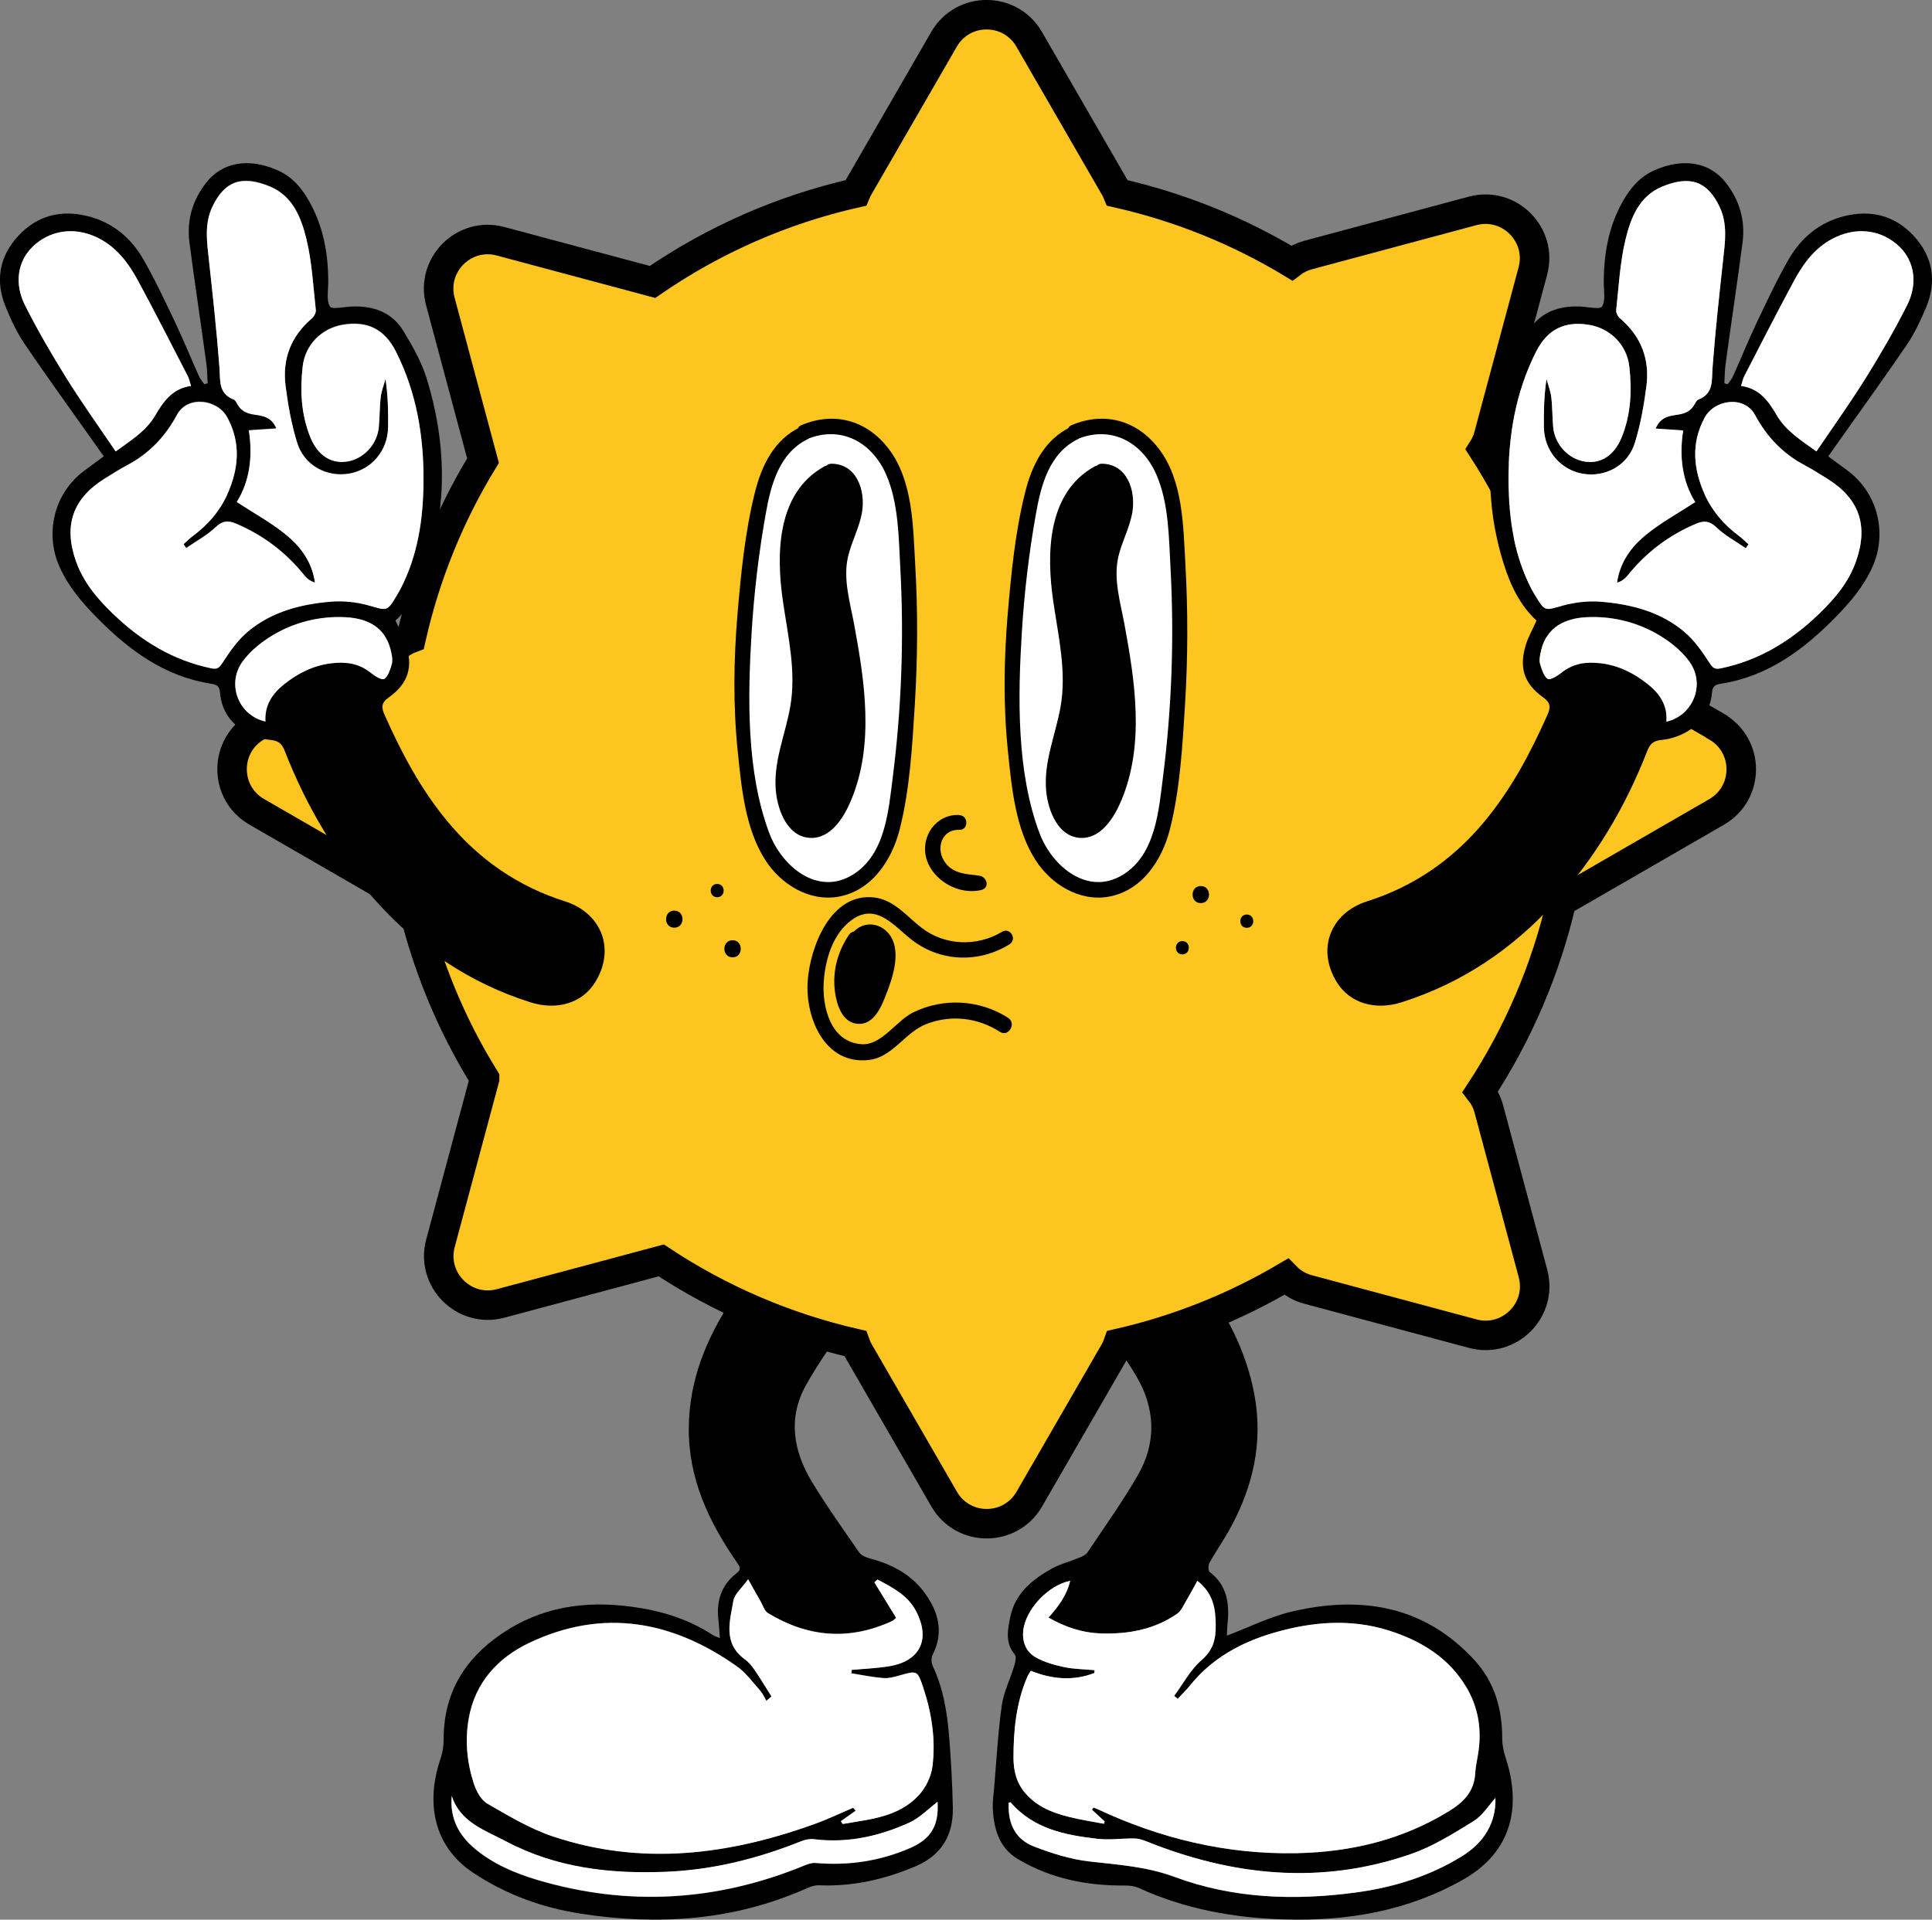
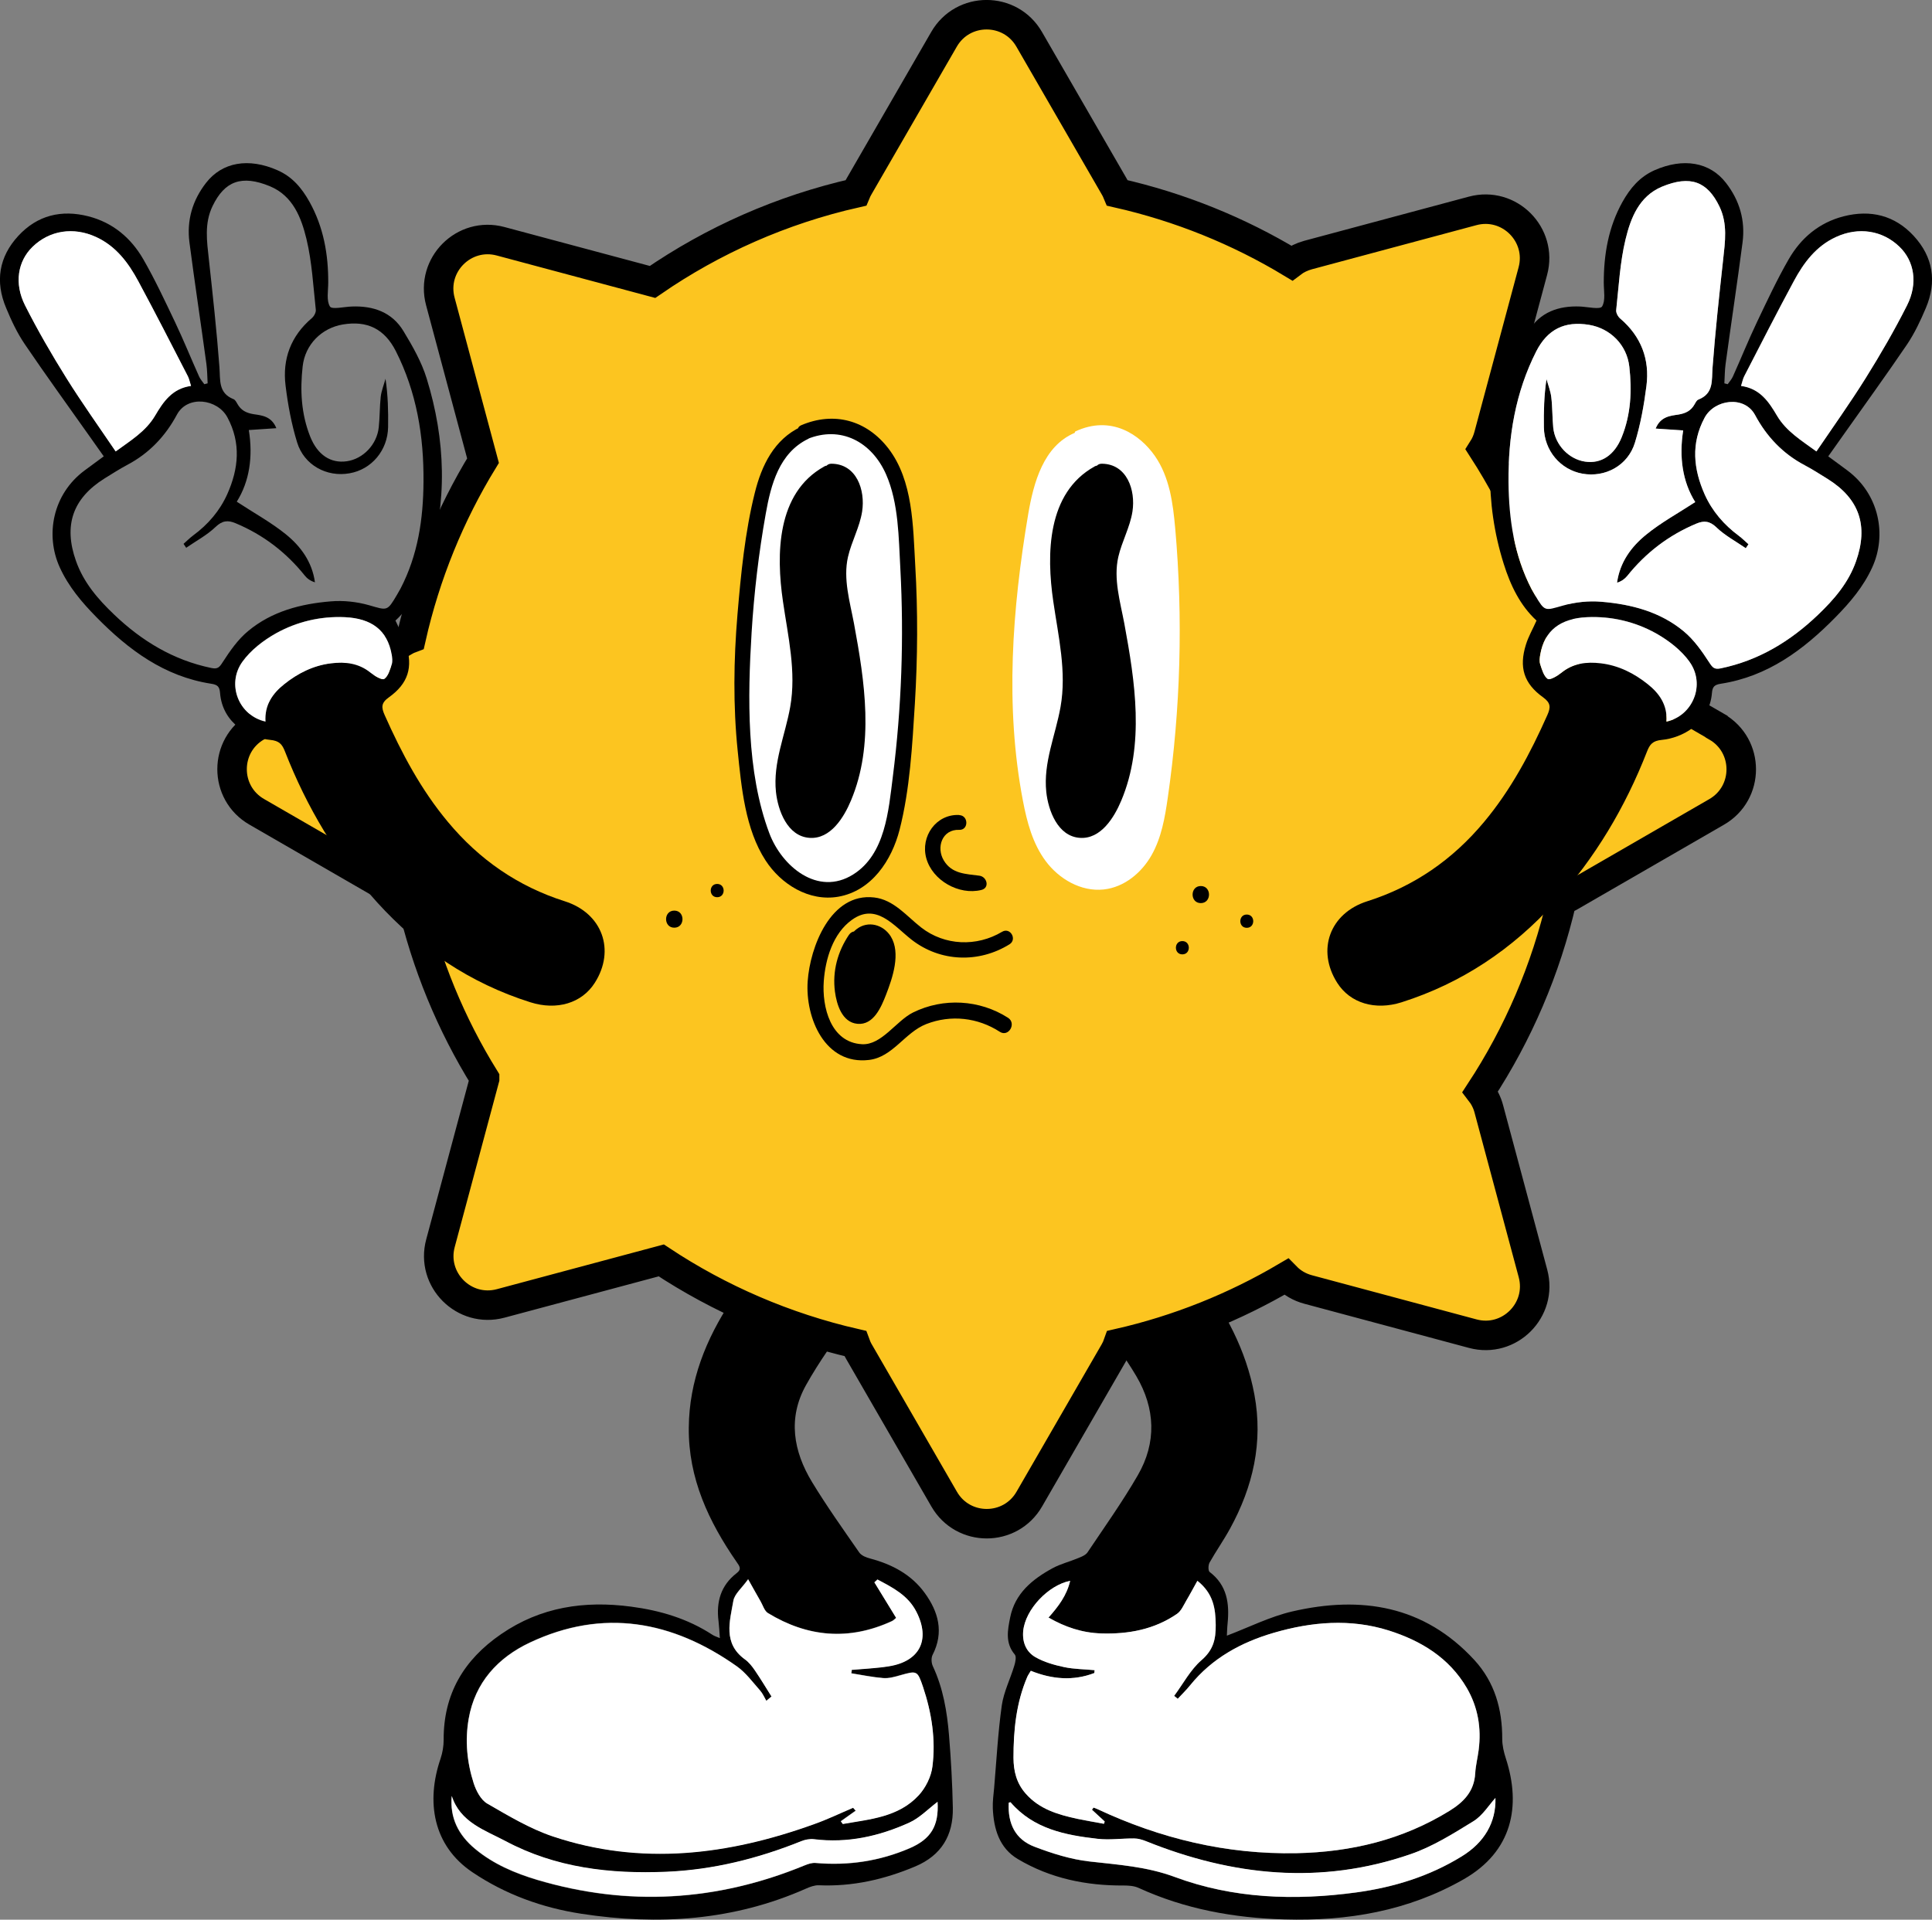
<svg xmlns="http://www.w3.org/2000/svg" id="Calque_2" data-name="Calque 2" viewBox="0 0 157.16 156.19">
  <rect x="0" y="0" width="157.16" height="156.19" fill="#808080" stroke="none" />
  <defs>
    <style>
      .cls-1 {
        fill: #fff;
      }

      .cls-2 {
        fill: #fcc520;
        stroke: #000;
        stroke-miterlimit: 10;
        stroke-width: 2.4px;
      }
    </style>
  </defs>
  <g id="Calque_1-2" data-name="Calque 1">
    <g>
      <g>
        <path d="M58.56,133.3c-.04-.53-.06-.97-.11-1.39-.2-1.57.18-2.92,1.48-3.92.42-.32.23-.56,0-.89-2.28-3.29-3.94-6.82-3.9-10.94.03-3.82,1.4-7.21,3.47-10.35.96-1.45,1.98-2.88,3.13-4.19,1.58-1.8,4.14-1.95,5.82-.49,1.93,1.66,2.18,4.08.74,6.1-1.27,1.78-2.56,3.56-3.62,5.46-1.5,2.68-1.04,5.38.49,7.9,1.19,1.96,2.53,3.84,3.84,5.73.18.25.57.41.9.49,1.77.47,3.33,1.3,4.41,2.78,1.12,1.53,1.6,3.21.65,5.06-.12.24-.1.65.02.91.84,1.79,1.16,3.7,1.32,5.64.16,1.96.27,3.93.31,5.89.04,2.24-.93,3.87-3.06,4.77-2.52,1.06-5.11,1.65-7.85,1.53-.34-.01-.71.13-1.03.27-5.88,2.61-12.01,3.01-18.27,2.05-3.19-.49-6.18-1.57-8.87-3.38-3.22-2.17-3.79-5.75-2.59-9.25.16-.48.25-1.01.25-1.52-.02-3.73,1.64-6.52,4.67-8.6,3.22-2.22,6.79-2.74,10.57-2.24,2.36.31,4.6.97,6.62,2.29.15.1.34.16.63.28ZM62.75,138.02c-.14.12-.28.23-.42.35-.16-.28-.29-.59-.5-.83-.61-.68-1.16-1.45-1.89-1.97-5.25-3.72-10.89-4.75-16.86-1.93-2.58,1.22-4.45,3.24-4.96,6.19-.31,1.77-.14,3.56.41,5.26.2.61.58,1.34,1.1,1.64,1.72,1,3.46,2.05,5.33,2.67,7.19,2.4,14.28,1.52,21.26-1,1.08-.39,2.12-.89,3.17-1.33.07.08.14.16.21.24-.4.29-.8.57-1.21.86.05.07.11.15.16.22,2.21-.39,4.53-.55,6.18-2.34.56-.61,1.01-1.51,1.11-2.33.28-2.19-.05-4.37-.76-6.47-.46-1.36-.5-1.33-1.85-.96-.45.13-.93.26-1.39.23-.87-.07-1.74-.25-2.6-.39.01-.09.02-.19.04-.28,1-.09,2.02-.13,3.01-.29,2.52-.4,3.4-2.16,2.25-4.43-.69-1.35-1.95-1.98-3.17-2.63-.08.08-.17.16-.25.23.58.95,1.16,1.9,1.77,2.89-.1.08-.21.21-.35.27-3.48,1.6-6.85,1.31-10.08-.66-.28-.17-.4-.61-.59-.94-.32-.55-.62-1.11-1.02-1.81-.51.72-1.1,1.19-1.2,1.75-.29,1.67-.86,3.46.93,4.76.33.24.6.58.83.92.47.68.89,1.39,1.33,2.09ZM76.27,146.61c-.78.59-1.46,1.31-2.31,1.7-2.45,1.11-5.03,1.68-7.75,1.35-.34-.04-.72.03-1.04.16-3.53,1.42-7.17,2.33-10.98,2.49-4.56.19-9-.32-13.08-2.5-1.68-.9-3.68-1.53-4.37-3.67-.17,1.79.55,3.18,1.91,4.31,1.48,1.23,3.23,1.97,5.03,2.51,7.37,2.19,14.62,1.76,21.73-1.16.29-.12.63-.24.94-.21,2.65.23,5.2-.15,7.64-1.2,1.75-.75,2.38-1.83,2.27-3.76Z" />
        <path d="M99.81,133.08c1.81-.69,3.51-1.55,5.32-1.97,5.59-1.29,10.71-.49,14.8,3.95,1.66,1.81,2.28,4.01,2.27,6.43,0,.53.13,1.08.3,1.6,1.25,3.87.52,7.55-3.43,9.81-4.53,2.59-9.45,3.42-14.59,3.27-4.12-.12-8.1-.84-11.87-2.57-.36-.16-.8-.19-1.2-.19-3.06.02-5.97-.58-8.61-2.15-1.52-.9-1.97-2.47-2.04-4.15-.02-.55.06-1.11.11-1.66.19-2.23.31-4.47.62-6.69.16-1.1.69-2.15,1.02-3.24.09-.29.18-.73.04-.9-.8-.94-.58-2-.38-3.01.39-1.97,1.81-3.12,3.46-4.02.65-.35,1.39-.53,2.08-.82.27-.11.6-.24.75-.46,1.39-2.07,2.84-4.11,4.09-6.27,1.55-2.67,1.43-5.45-.12-8.08-.94-1.59-2.05-3.08-3.18-4.55-1.39-1.83-1.44-4.09,0-5.73,1.38-1.58,3.76-2.1,5.41-.91,1.09.79,1.98,1.92,2.81,3.02,2.2,2.9,3.9,6.06,4.57,9.68.72,3.88-.11,7.49-1.98,10.9-.52.95-1.14,1.83-1.67,2.77-.11.2-.12.66.01.76,1.42,1.08,1.62,2.56,1.46,4.18-.04.35-.04.71-.06.98ZM88.83,147.25c.04-.06.09-.12.13-.18.1.04.19.07.29.11,5.14,2.42,10.54,3.72,16.23,3.6,4.43-.09,8.61-1.08,12.43-3.44,1.18-.73,2.02-1.6,2.1-3.07.03-.63.2-1.26.28-1.89.23-1.79-.06-3.49-.97-5.05-1.44-2.46-3.73-3.84-6.35-4.67-3.12-.98-6.26-.71-9.35.19-2.66.77-5.02,2.07-6.8,4.27-.31.39-.67.73-1.01,1.1l-.29-.24c.73-.98,1.32-2.12,2.22-2.9.95-.83,1.17-1.68,1.16-2.86-.01-1.37-.2-2.58-1.49-3.6-.3.54-.58,1.07-.89,1.59-.23.38-.42.86-.77,1.1-1.85,1.27-3.94,1.66-6.17,1.59-1.54-.05-2.91-.51-4.28-1.29.8-.9,1.48-1.8,1.76-2.99-1.77.35-3.65,2.32-3.82,4.09-.09.92.24,1.7,1.01,2.13.7.39,1.52.63,2.32.8.81.17,1.65.17,2.48.25,0,.08-.01.15-.02.23-1.73.66-3.46.51-5.17-.18-.13.22-.23.35-.29.5-.9,2.11-1.13,4.33-1.12,6.59,0,1.07.24,2.05,1,2.91,1.12,1.27,2.62,1.7,4.17,2.04.73.16,1.46.28,2.19.41l.06-.19-1.03-.95ZM121.65,146.28c-.55.6-1.05,1.44-1.79,1.9-1.64,1.01-3.32,2.07-5.13,2.69-7.29,2.52-14.47,1.78-21.52-1.06-.3-.12-.64-.22-.96-.22-.99-.01-1.99.14-2.96.03-2.64-.3-5.22-.8-7.09-2.97-.02-.02-.1.02-.15.03-.09,1.71.54,2.99,2.09,3.58,1.44.55,2.95,1.02,4.47,1.2,2.35.27,4.65.41,6.94,1.26,4.76,1.77,9.76,1.94,14.77,1.26,3.05-.41,5.96-1.31,8.59-2.94,1.82-1.13,2.79-2.76,2.73-4.75Z" />
        <path class="cls-1" d="M62.75,138.02c-.44-.7-.87-1.41-1.33-2.09-.23-.34-.5-.69-.83-.92-1.79-1.3-1.22-3.09-.93-4.76.1-.56.69-1.03,1.2-1.75.4.71.7,1.26,1.02,1.81.18.32.31.77.59.94,3.24,1.97,6.6,2.26,10.08.66.14-.06.25-.19.35-.27-.61-.99-1.19-1.94-1.77-2.89.08-.08.17-.16.25-.23,1.23.65,2.49,1.28,3.17,2.63,1.16,2.27.27,4.03-2.25,4.43-.99.16-2.01.2-3.01.29-.01.09-.02.19-.04.28.87.14,1.73.32,2.6.39.46.04.94-.1,1.39-.23,1.35-.38,1.39-.4,1.85.96.7,2.1,1.04,4.28.76,6.47-.1.82-.55,1.72-1.11,2.33-1.65,1.79-3.97,1.95-6.18,2.34-.05-.07-.11-.15-.16-.22.4-.29.8-.57,1.21-.86-.07-.08-.14-.16-.21-.24-1.06.45-2.09.95-3.17,1.33-6.98,2.52-14.07,3.41-21.26,1-1.87-.63-3.61-1.68-5.33-2.67-.52-.3-.9-1.03-1.1-1.64-.55-1.71-.72-3.49-.41-5.26.51-2.95,2.38-4.97,4.96-6.19,5.97-2.82,11.6-1.79,16.86,1.93.73.52,1.29,1.29,1.89,1.97.21.24.34.55.5.83.14-.12.28-.23.42-.35Z" />
        <path class="cls-1" d="M76.27,146.61c.11,1.93-.53,3.01-2.27,3.76-2.44,1.05-4.99,1.43-7.64,1.2-.31-.03-.65.09-.94.21-7.11,2.92-14.36,3.35-21.73,1.16-1.8-.54-3.55-1.28-5.03-2.51-1.36-1.13-2.07-2.52-1.91-4.31.69,2.15,2.69,2.78,4.37,3.67,4.08,2.18,8.52,2.69,13.08,2.5,3.81-.16,7.45-1.07,10.98-2.49.32-.13.7-.2,1.04-.16,2.73.34,5.3-.24,7.75-1.35.84-.38,1.53-1.11,2.31-1.7Z" />
        <path class="cls-1" d="M88.83,147.25l1.03.95-.06.19c-.73-.14-1.46-.26-2.19-.41-1.55-.34-3.05-.77-4.17-2.04-.76-.86-.99-1.84-1-2.91,0-2.26.22-4.49,1.12-6.59.06-.15.17-.28.29-.5,1.71.69,3.44.85,5.17.18,0-.08.01-.15.02-.23-.83-.08-1.67-.08-2.48-.25-.8-.17-1.62-.4-2.32-.8-.76-.43-1.09-1.21-1.01-2.13.17-1.77,2.05-3.74,3.82-4.09-.28,1.2-.96,2.09-1.76,2.99,1.36.78,2.74,1.24,4.28,1.29,2.22.07,4.32-.32,6.17-1.59.35-.24.54-.71.77-1.1.31-.52.59-1.06.89-1.59,1.29,1.03,1.48,2.24,1.49,3.6.01,1.18-.2,2.03-1.16,2.86-.9.78-1.49,1.92-2.22,2.9l.29.24c.34-.37.7-.71,1.01-1.1,1.78-2.2,4.14-3.49,6.8-4.27,3.09-.9,6.23-1.17,9.35-.19,2.62.83,4.91,2.21,6.35,4.67.91,1.56,1.2,3.26.97,5.05-.08.63-.24,1.26-.28,1.89-.08,1.47-.92,2.34-2.1,3.07-3.82,2.35-8,3.35-12.43,3.44-5.7.11-11.09-1.19-16.23-3.6-.09-.04-.19-.07-.29-.11-.04.06-.09.12-.13.18Z" />
        <path class="cls-1" d="M121.65,146.28c.06,1.99-.9,3.63-2.73,4.75-2.64,1.63-5.54,2.52-8.59,2.94-5.01.68-10.01.51-14.77-1.26-2.3-.85-4.59-.99-6.94-1.26-1.52-.17-3.03-.65-4.47-1.2-1.55-.59-2.18-1.87-2.09-3.58.05-.01.13-.05.15-.03,1.87,2.17,4.45,2.67,7.09,2.97.97.11,1.98-.04,2.96-.03.32,0,.66.1.96.22,7.05,2.84,14.23,3.58,21.52,1.06,1.81-.62,3.49-1.68,5.13-2.69.74-.46,1.25-1.3,1.79-1.9Z" />
      </g>
      <path class="cls-2" d="M139.63,59.11l-12-6.93c-.18-.11-.37-.19-.56-.27-1.25-5.55-3.46-10.73-6.45-15.37.21-.33.37-.69.48-1.1l3.59-13.38c.8-2.97-1.92-5.7-4.9-4.9l-13.38,3.59c-.51.14-.96.36-1.34.65-4.32-2.61-9.09-4.55-14.17-5.7-.07-.17-.15-.34-.25-.5l-6.93-12c-1.54-2.67-5.39-2.67-6.93,0l-6.93,12c-.1.17-.18.33-.25.5-6.02,1.36-11.61,3.85-16.53,7.24l-12.36-3.31c-2.97-.8-5.7,1.92-4.9,4.9l3.47,12.95c-2.69,4.4-4.68,9.26-5.85,14.44-.19.07-.38.16-.56.27l-12,6.93c-2.67,1.54-2.67,5.39,0,6.93l12,6.93c.2.11.4.2.6.28,1.19,5.2,3.21,10.08,5.94,14.48,0,.01,0,.02,0,.03l-3.59,13.38c-.8,2.97,1.92,5.7,4.9,4.9l13.06-3.5c4.74,3.14,10.07,5.45,15.78,6.76.08.22.17.44.3.66l6.93,12c1.54,2.67,5.39,2.67,6.93,0l6.93-12c.12-.21.22-.43.3-.66,4.88-1.11,9.47-2.96,13.66-5.43.47.48,1.08.85,1.8,1.04l13.38,3.59c2.97.8,5.7-1.92,4.9-4.9l-3.59-13.38c-.14-.54-.39-1.01-.7-1.41,3.07-4.68,5.34-9.93,6.63-15.55.2-.08.4-.17.6-.28l12-6.93c2.67-1.54,2.67-5.39,0-6.93Z" />
      <g>
        <g>
          <path class="cls-1" d="M65.43,35.22c-2.53,1.07-3.34,4.03-3.78,6.61-1.3,7.72-1.9,15.64-.43,23.32.33,1.73.79,3.49,1.86,4.92,1.07,1.44,2.87,2.5,4.71,2.3,1.69-.18,3.1-1.38,3.9-2.8.8-1.42,1.08-3.04,1.31-4.64,1.05-7.26,1.25-14.63.61-21.93-.18-2.05-.46-4.19-1.66-5.91-1.2-1.72-3.55-3.36-6.48-1.98" />
          <path d="M65.15,34.73c-2.17,1.01-3.2,3.14-3.75,5.37-.8,3.2-1.13,6.61-1.41,9.9-.31,3.69-.36,7.42.02,11.11.3,2.94.61,6.35,2.26,8.89,1.26,1.95,3.54,3.37,5.92,2.96,2.72-.48,4.35-2.96,4.99-5.46.84-3.29,1.03-6.86,1.24-10.24.23-3.76.25-7.53.03-11.28-.18-3.15-.17-6.87-2.18-9.49-1.78-2.31-4.43-3.03-7.1-1.89-.64.27-.17,1.4.48,1.13,2.75-1.14,5.27.23,6.43,2.87,1.03,2.35,1.02,5.15,1.16,7.68.3,5.64.1,11.3-.61,16.9-.35,2.77-.61,6.33-3.23,7.97-2.88,1.81-5.81-.67-6.82-3.36-1.88-5-1.76-11.08-1.44-16.33.2-3.23.58-6.47,1.15-9.66.42-2.38,1.1-4.95,3.45-6.09.66-.32.08-1.28-.57-.98h0Z" />
        </g>
        <g>
          <path d="M67.3,38.39c-1.84.93-2.94,3.14-3.24,5.37-.3,2.22.06,4.48.43,6.69.36,2.21.73,4.47.42,6.7-.22,1.58-.77,3.08-1.07,4.64-.3,1.56-.31,3.3.46,4.65.31.53.75.99,1.3,1.15,1.23.34,2.33-.92,2.91-2.17,1.18-2.53,1.46-5.48,1.29-8.32-.17-2.84-.77-5.63-1.28-8.43-.17-.91-.32-1.83-.22-2.75.11-1.01.53-1.94.88-2.89.34-.95.61-1.99.4-2.98-.21-.99-1.04-1.89-1.95-1.75" />
          <path d="M67.04,37.96c-3.87,2.15-3.91,7.14-3.35,10.97.41,2.84,1.1,5.72.59,8.59-.41,2.31-1.41,4.52-1.16,6.91.16,1.51.93,3.61,2.72,3.74,1.72.13,2.81-1.67,3.38-3.03,1.92-4.56,1.12-9.69.25-14.4-.33-1.76-.9-3.64-.49-5.43.29-1.26.95-2.41,1.15-3.69.27-1.75-.45-3.88-2.5-3.89-.72,0-.72,1.12,0,1.12,3.12,0,.25,5.69.11,7.06-.23,2.23.58,4.62.96,6.81.43,2.5.73,5.04.52,7.58-.11,1.27-.34,2.53-.76,3.74-.44,1.27-2.15,4.58-3.68,2.11-1.35-2.17-.17-5.07.35-7.3.5-2.11.51-4.18.23-6.32-.56-4.24-2.52-11.02,2.2-13.71.56-.32.06-1.18-.51-.87h0Z" />
        </g>
        <g>
          <path class="cls-1" d="M87.42,35.22c-2.53,1.07-3.34,4.03-3.78,6.61-1.3,7.72-1.9,15.64-.43,23.32.33,1.73.79,3.49,1.86,4.92,1.07,1.44,2.87,2.5,4.71,2.3,1.69-.18,3.1-1.38,3.9-2.8.8-1.42,1.08-3.04,1.31-4.64,1.05-7.26,1.25-14.63.61-21.93-.18-2.05-.46-4.19-1.66-5.91-1.2-1.72-3.55-3.36-6.48-1.98" />
-           <path d="M87.13,34.73c-2.17,1.01-3.2,3.14-3.75,5.37-.8,3.2-1.13,6.61-1.41,9.9-.31,3.69-.36,7.42.02,11.11.3,2.94.61,6.35,2.26,8.89,1.26,1.95,3.54,3.37,5.92,2.96,2.72-.48,4.35-2.96,4.99-5.46.84-3.29,1.03-6.86,1.24-10.24.23-3.76.24-7.53.03-11.28-.18-3.15-.17-6.87-2.18-9.49-1.78-2.31-4.43-3.03-7.1-1.89-.64.27-.17,1.4.48,1.13,2.75-1.14,5.27.23,6.43,2.87,1.03,2.35,1.02,5.15,1.16,7.68.3,5.64.1,11.3-.61,16.9-.35,2.77-.61,6.33-3.23,7.97-2.88,1.81-5.81-.67-6.82-3.36-1.88-5-1.76-11.08-1.44-16.33.2-3.23.58-6.47,1.15-9.66.42-2.38,1.1-4.95,3.45-6.09.66-.32.08-1.28-.57-.98h0Z" />
        </g>
        <g>
          <path d="M89.28,38.39c-1.84.93-2.94,3.14-3.24,5.37-.3,2.22.06,4.48.43,6.69.36,2.21.73,4.47.42,6.7-.22,1.58-.77,3.08-1.07,4.64-.3,1.56-.31,3.3.46,4.65.31.53.75.99,1.3,1.15,1.23.34,2.33-.92,2.91-2.17,1.18-2.53,1.46-5.48,1.29-8.32-.17-2.84-.77-5.63-1.28-8.43-.17-.91-.32-1.83-.22-2.75.11-1.01.53-1.94.88-2.89.34-.95.61-1.99.4-2.98-.21-.99-1.04-1.89-1.95-1.75" />
          <path d="M89.03,37.96c-3.87,2.15-3.91,7.14-3.35,10.97.41,2.84,1.1,5.72.59,8.59-.41,2.31-1.41,4.52-1.16,6.91.16,1.51.93,3.61,2.72,3.74,1.72.13,2.81-1.67,3.38-3.03,1.92-4.56,1.12-9.69.25-14.4-.33-1.76-.9-3.64-.49-5.43.29-1.26.95-2.41,1.15-3.69.27-1.75-.45-3.88-2.5-3.89-.72,0-.72,1.12,0,1.12,3.12,0,.25,5.69.11,7.06-.23,2.23.58,4.62.96,6.81.43,2.5.73,5.04.52,7.58-.11,1.27-.34,2.53-.76,3.74-.44,1.27-2.15,4.58-3.68,2.11-1.35-2.17-.17-5.07.35-7.3.5-2.11.51-4.18.23-6.32-.56-4.24-2.52-11.02,2.2-13.71.56-.32.06-1.18-.51-.87h0Z" />
        </g>
        <path d="M81.52,75.81c-2.07,1.24-4.68,1.14-6.59-.35-1.18-.92-2.23-2.26-3.82-2.44-3.54-.41-5.22,4.04-5.41,6.83-.2,2.97,1.4,6.82,4.99,6.39,1.94-.23,2.9-2.23,4.66-2.92,2-.78,4.19-.53,5.98.63.71.46,1.38-.68.67-1.14-2.31-1.48-5.26-1.65-7.73-.43-1.37.68-2.56,2.67-4.15,2.58-2.56-.14-3.26-3.04-3.11-5.12.13-1.81.75-3.9,2.29-5,1.98-1.42,3.39.47,4.86,1.62,2.33,1.81,5.46,1.92,7.96.37.64-.4.06-1.41-.6-1.02h0Z" />
        <path d="M69.08,76.03c-.94,1.38-1.38,2.99-1.16,4.66.14,1.03.57,2.49,1.82,2.61,1.33.13,1.95-1.38,2.34-2.38.52-1.34,1.22-3.37.38-4.73-.6-.96-1.84-1.31-2.77-.6-1.18.91-1.31,3.11-1.17,4.46.08.8.52,2.47,1.7,2.08,1.19-.4,1.62-2.75,1.64-3.8.02-1.01-.68-2.54-1.88-1.63-1.14.86-1.08,3.44-.2,4.41.22.24.55.22.82.11,1.09-.47,1.55-3.68.38-4.29-1.92-1.01-1.67,3.21-1.51,4,.17.86,1.44.48,1.3-.36-.09-.58-.35-2.14.2-2.59-.22.06-.44.12-.66.18-.08-.02-.14,1.78-.39,1.89.27.04.55.07.82.11-.34-.37-.03-2.63-.27-1.46-.05.27-.41,1.92-.56,1.86-.23-.09-.05-1.77-.01-2.08.02-.15.05-1.11.21-1.2.48.15.96.29,1.43.44-.01.32-.06.63-.13.94-.11.58-.28,1.16-.49,1.72-.1.27-.29,1.06-.54,1.21-.46.27-1.01-.32-1.15-.64-.57-1.32.14-3.21.87-4.3.42-.64-.6-1.23-1.03-.6h0Z" />
        <path d="M78.03,66.31c-1.88-.09-3.17,1.75-2.68,3.52.5,1.81,2.66,3.03,4.48,2.58.7-.17.46-1.08-.16-1.16-1.11-.15-2.23-.14-2.89-1.23-.65-1.07-.14-2.56,1.25-2.5.77.03.77-1.17,0-1.2h0Z" />
        <path d="M54.85,75.48c.89,0,.89-1.39,0-1.39s-.89,1.39,0,1.39h0Z" />
        <path d="M58.34,73c.7,0,.7-1.08,0-1.08s-.7,1.08,0,1.08h0Z" />
-         <path d="M59.59,77.89c.89,0,.89-1.39,0-1.39s-.89,1.39,0,1.39h0Z" />
        <path d="M96.18,77.65c.7,0,.7-1.08,0-1.08s-.7,1.08,0,1.08h0Z" />
        <path d="M97.68,73.48c.89,0,.89-1.39,0-1.39s-.89,1.39,0,1.39h0Z" />
        <path d="M101.42,75.49c.7,0,.7-1.08,0-1.08s-.7,1.08,0,1.08h0Z" />
      </g>
      <g>
        <g>
          <path d="M8.44,37.13c-.4-.57-.78-1.11-1.16-1.64-1.76-2.49-3.55-4.96-5.26-7.48-.62-.91-1.1-1.93-1.52-2.95-.91-2.15-.59-4.16.99-5.87,1.55-1.68,3.51-2.15,5.7-1.59,1.99.51,3.47,1.76,4.47,3.5.95,1.65,1.76,3.39,2.58,5.11.69,1.45,1.29,2.94,1.95,4.41.1.23.28.43.43.64.09-.02.18-.05.27-.07-.03-.53-.03-1.06-.1-1.58-.45-3.3-.95-6.59-1.38-9.89-.23-1.79.24-3.41,1.35-4.84,1.32-1.7,3.47-2.06,5.81-1.03,1.21.53,1.98,1.45,2.61,2.58,1.14,2.05,1.53,4.26,1.52,6.57,0,.66-.16,1.45.14,1.94.16.26,1.15.02,1.77,0,1.76-.07,3.28.46,4.21,2,.74,1.22,1.47,2.5,1.89,3.86,1.54,4.99,1.71,10.04.13,15.07-.55,1.76-1.34,3.4-2.67,4.62.32.7.66,1.3.86,1.95.58,1.85.18,3.17-1.4,4.3-.63.45-.62.81-.34,1.44,1.38,3.1,2.96,6.08,5.15,8.7,2.55,3.06,5.69,5.24,9.5,6.45,3.06.97,4.14,3.98,2.44,6.64-1.05,1.65-3.08,2.26-5.23,1.58-4.91-1.55-9.02-4.33-12.47-8.13-3.28-3.62-5.73-7.75-7.5-12.28-.23-.59-.47-.87-1.2-.94-1.62-.15-3.88-1.29-4.08-3.82-.04-.5-.19-.67-.73-.75-3.8-.59-6.71-2.75-9.32-5.41-1.19-1.21-2.27-2.48-2.99-4.06-1.2-2.64-.57-5.96,2.02-7.88.49-.36.98-.72,1.56-1.15ZM15.16,44.59c-.08-.11-.15-.23-.23-.34.26-.23.51-.48.79-.69,1.21-.89,2.16-2,2.77-3.36.92-2.06,1.13-4.15.01-6.24-.8-1.5-3.24-1.84-4.11-.22-.93,1.74-2.25,3.14-4.03,4.08-.64.34-1.24.73-1.86,1.11-2.6,1.63-3.34,3.83-2.32,6.71.62,1.76,1.79,3.11,3.1,4.36,2.25,2.15,4.82,3.71,7.91,4.35.51.11.66-.05.93-.48.59-.91,1.24-1.85,2.07-2.53,1.92-1.6,4.28-2.21,6.71-2.41,1.02-.09,2.12.03,3.11.31,1.5.43,1.48.52,2.28-.84.1-.17.2-.34.29-.51,1.42-2.73,1.85-5.66,1.87-8.69.03-3.72-.56-7.29-2.25-10.63-.92-1.81-2.32-2.5-4.31-2.17-1.72.29-3.07,1.62-3.27,3.41-.22,1.94-.12,3.88.62,5.73.59,1.47,1.66,2.18,2.97,1.99,1.33-.19,2.45-1.36,2.6-2.76.09-.83.07-1.66.16-2.49.06-.5.26-.98.39-1.46.2,1.35.23,2.64.21,3.93-.03,1.89-1.34,3.45-3.14,3.76-1.85.33-3.69-.66-4.26-2.51-.46-1.5-.75-3.06-.94-4.62-.27-2.17.43-4.04,2.13-5.49.18-.15.35-.46.33-.68-.21-1.93-.31-3.89-.76-5.76-.42-1.74-1.1-3.51-2.96-4.29-2.32-.96-3.7-.42-4.68,1.61-.68,1.41-.46,2.86-.3,4.33.32,2.92.64,5.84.86,8.77.08,1.05-.11,2.11,1.15,2.61.13.05.23.24.31.38.29.52.71.74,1.32.84.65.1,1.45.15,1.85,1.14-.8.05-1.49.1-2.24.15.35,2.16.06,4.17-.98,5.83,1.4.92,2.79,1.68,3.99,2.65,1.21.98,2.14,2.24,2.37,3.91-.36-.11-.63-.3-.82-.54-1.52-1.9-3.39-3.33-5.64-4.27-.62-.26-1.08-.22-1.63.31-.69.66-1.57,1.13-2.37,1.68ZM9.41,36.73c1.2-.88,2.44-1.61,3.2-2.9.67-1.13,1.4-2.22,2.93-2.43-.11-.34-.16-.58-.26-.79-1.33-2.58-2.65-5.17-4.03-7.73-.81-1.5-1.82-2.85-3.44-3.6-1.83-.84-3.78-.54-5.16.8-1.19,1.16-1.52,2.96-.61,4.77,1.02,2.02,2.16,3.98,3.36,5.91,1.26,2.01,2.64,3.94,4.01,5.97ZM21.59,58.71c-.09-1.37.59-2.31,1.52-3.05,1.11-.89,2.38-1.52,3.82-1.7,1.16-.14,2.25,0,3.21.77.32.26.93.62,1.11.5.33-.22.47-.76.61-1.19.08-.25.03-.55-.01-.82-.35-1.94-1.63-2.91-3.8-3.01-1.97-.09-3.89.36-5.6,1.31-1.03.57-2.06,1.37-2.74,2.32-1.31,1.83-.29,4.38,1.87,4.86Z" />
-           <path class="cls-1" d="M15.16,44.59c.8-.55,1.68-1.02,2.37-1.68.55-.52,1.01-.57,1.63-.31,2.25.94,4.12,2.37,5.64,4.27.2.24.46.43.82.54-.23-1.67-1.16-2.93-2.37-3.91-1.2-.98-2.58-1.73-3.99-2.65,1.04-1.66,1.32-3.67.98-5.83.76-.05,1.44-.1,2.24-.15-.4-.99-1.2-1.04-1.85-1.14-.61-.1-1.03-.32-1.32-.84-.08-.14-.17-.33-.31-.38-1.26-.5-1.07-1.55-1.15-2.61-.22-2.93-.54-5.85-.86-8.77-.16-1.47-.38-2.91.3-4.33.98-2.03,2.36-2.57,4.68-1.61,1.86.78,2.54,2.55,2.96,4.29.45,1.87.55,3.83.76,5.76.02.22-.15.53-.33.68-1.7,1.45-2.41,3.32-2.13,5.49.2,1.56.48,3.13.94,4.62.57,1.85,2.41,2.84,4.26,2.51,1.79-.32,3.11-1.87,3.14-3.76.02-1.29-.01-2.57-.21-3.93-.14.49-.33.97-.39,1.46-.1.82-.08,1.66-.16,2.49-.15,1.4-1.27,2.57-2.6,2.76-1.31.19-2.38-.53-2.97-1.99-.75-1.85-.84-3.79-.62-5.73.2-1.79,1.55-3.12,3.27-3.41,1.99-.33,3.39.36,4.31,2.17,1.69,3.34,2.28,6.92,2.25,10.63-.03,3.03-.46,5.96-1.87,8.69-.09.17-.19.34-.29.51-.81,1.36-.78,1.26-2.28.84-.99-.28-2.08-.4-3.11-.31-2.43.2-4.79.81-6.71,2.41-.83.69-1.48,1.62-2.07,2.53-.28.43-.42.58-.93.48-3.09-.64-5.66-2.2-7.91-4.35-1.31-1.25-2.48-2.6-3.1-4.36-1.02-2.89-.28-5.09,2.32-6.71.61-.38,1.22-.77,1.86-1.11,1.78-.94,3.1-2.34,4.03-4.08.87-1.62,3.31-1.28,4.11.22,1.12,2.09.91,4.17-.01,6.24-.61,1.36-1.57,2.47-2.77,3.36-.28.21-.53.46-.79.69.08.11.15.23.23.34Z" />
        </g>
        <path class="cls-1" d="M9.41,36.73c-1.37-2.02-2.75-3.95-4.01-5.97-1.2-1.92-2.34-3.89-3.36-5.91-.91-1.8-.59-3.61.61-4.77,1.38-1.34,3.33-1.64,5.16-.8,1.62.74,2.63,2.09,3.44,3.6,1.38,2.56,2.7,5.15,4.03,7.73.11.21.15.45.26.79-1.54.21-2.26,1.29-2.93,2.43-.76,1.28-2,2.02-3.2,2.9Z" />
        <path class="cls-1" d="M21.59,58.71c-2.16-.48-3.18-3.03-1.87-4.86.68-.95,1.71-1.74,2.74-2.32,1.71-.95,3.63-1.4,5.6-1.31,2.17.1,3.45,1.06,3.8,3.01.05.27.09.57.01.82-.14.43-.29.97-.61,1.19-.18.12-.79-.24-1.11-.5-.96-.78-2.05-.91-3.21-.77-1.44.17-2.71.81-3.82,1.7-.93.74-1.61,1.68-1.52,3.05Z" />
      </g>
      <g>
        <g>
          <path d="M150.28,38.28c2.59,1.93,3.22,5.25,2.02,7.88-.72,1.58-1.8,2.85-2.99,4.06-2.61,2.66-5.52,4.82-9.32,5.41-.53.08-.69.25-.73.75-.21,2.53-2.47,3.67-4.08,3.82-.73.07-.97.35-1.2.94-1.77,4.54-4.22,8.66-7.5,12.28-3.45,3.8-7.56,6.57-12.47,8.13-2.15.68-4.18.07-5.23-1.58-1.7-2.67-.61-5.67,2.44-6.64,3.81-1.21,6.95-3.39,9.5-6.45,2.19-2.62,3.77-5.6,5.15-8.7.28-.63.28-.99-.34-1.44-1.58-1.13-1.98-2.45-1.4-4.3.2-.65.55-1.25.86-1.95-1.33-1.22-2.12-2.86-2.67-4.62-1.58-5.03-1.41-10.08.13-15.07.42-1.35,1.15-2.64,1.89-3.86.93-1.54,2.45-2.08,4.21-2,.61.03,1.6.26,1.77,0,.3-.49.14-1.27.14-1.94,0-2.31.38-4.52,1.52-6.57.63-1.12,1.4-2.04,2.61-2.58,2.34-1.03,4.5-.67,5.81,1.03,1.11,1.43,1.58,3.05,1.35,4.84-.43,3.3-.93,6.59-1.38,9.89-.07.52-.07,1.05-.1,1.58.09.02.18.05.27.07.15-.21.33-.41.43-.64.66-1.47,1.26-2.96,1.95-4.41.82-1.72,1.63-3.46,2.58-5.11,1-1.74,2.48-2.99,4.47-3.5,2.19-.56,4.16-.08,5.7,1.59,1.58,1.71,1.9,3.72.99,5.87-.43,1.02-.91,2.04-1.52,2.95-1.71,2.52-3.5,4.99-5.26,7.48-.38.53-.75,1.07-1.16,1.64.58.43,1.07.78,1.56,1.15ZM139.63,42.91c-.55-.52-1.01-.57-1.63-.31-2.25.94-4.12,2.37-5.64,4.27-.2.24-.46.43-.82.54.23-1.67,1.16-2.93,2.37-3.91,1.2-.98,2.58-1.73,3.99-2.65-1.04-1.66-1.32-3.67-.98-5.83-.76-.05-1.44-.1-2.24-.15.4-.99,1.2-1.04,1.85-1.14.61-.1,1.03-.32,1.32-.84.08-.14.17-.33.31-.38,1.26-.5,1.07-1.55,1.15-2.61.22-2.93.54-5.85.86-8.77.16-1.47.38-2.91-.3-4.33-.98-2.03-2.36-2.57-4.68-1.61-1.86.78-2.54,2.55-2.96,4.29-.45,1.87-.55,3.83-.76,5.76-.02.22.15.53.33.68,1.7,1.45,2.41,3.32,2.13,5.49-.2,1.56-.48,3.13-.94,4.62-.57,1.85-2.41,2.84-4.26,2.51-1.79-.32-3.11-1.87-3.14-3.76-.02-1.29.01-2.57.21-3.93.14.49.33.97.39,1.46.1.82.08,1.66.16,2.49.15,1.4,1.27,2.57,2.6,2.76,1.31.19,2.38-.53,2.97-1.99.75-1.85.84-3.79.62-5.73-.2-1.79-1.55-3.12-3.27-3.41-1.99-.33-3.39.36-4.31,2.17-1.69,3.34-2.28,6.92-2.25,10.63.03,3.03.46,5.96,1.87,8.69.09.17.19.34.29.51.81,1.36.78,1.26,2.28.84.99-.28,2.08-.4,3.11-.31,2.43.2,4.79.81,6.71,2.41.83.69,1.48,1.62,2.07,2.53.28.43.42.58.93.48,3.09-.64,5.66-2.2,7.91-4.35,1.31-1.25,2.48-2.6,3.1-4.36,1.02-2.89.28-5.09-2.32-6.71-.61-.38-1.22-.77-1.86-1.11-1.78-.94-3.1-2.34-4.03-4.08-.87-1.62-3.31-1.28-4.11.22-1.12,2.09-.91,4.17.01,6.24.61,1.36,1.57,2.47,2.77,3.36.28.21.53.46.79.69-.08.11-.15.23-.23.34-.8-.55-1.68-1.02-2.37-1.68ZM151.76,30.76c1.2-1.92,2.34-3.89,3.36-5.91.91-1.8.59-3.61-.61-4.77-1.38-1.34-3.33-1.64-5.16-.8-1.62.74-2.63,2.09-3.44,3.6-1.38,2.56-2.7,5.15-4.03,7.73-.11.21-.15.45-.26.79,1.54.21,2.26,1.29,2.93,2.43.76,1.28,2,2.02,3.2,2.9,1.37-2.02,2.75-3.95,4.01-5.97ZM137.44,53.84c-.68-.95-1.71-1.74-2.74-2.32-1.71-.95-3.63-1.4-5.6-1.31-2.17.1-3.45,1.06-3.8,3.01-.05.27-.09.57-.01.82.14.43.29.97.61,1.19.18.12.79-.24,1.11-.5.96-.78,2.05-.91,3.21-.77,1.44.17,2.71.81,3.82,1.7.93.74,1.61,1.68,1.52,3.05,2.16-.48,3.18-3.03,1.87-4.86Z" />
          <path class="cls-1" d="M142,44.59c-.8-.55-1.68-1.02-2.37-1.68-.55-.52-1.01-.57-1.63-.31-2.25.94-4.12,2.37-5.64,4.27-.2.24-.46.43-.82.54.23-1.67,1.16-2.93,2.37-3.91,1.2-.98,2.58-1.73,3.99-2.65-1.04-1.66-1.32-3.67-.98-5.83-.76-.05-1.44-.1-2.24-.15.4-.99,1.2-1.04,1.85-1.14.61-.1,1.03-.32,1.32-.84.08-.14.17-.33.31-.38,1.26-.5,1.07-1.55,1.15-2.61.22-2.93.54-5.85.86-8.77.16-1.47.38-2.91-.3-4.33-.98-2.03-2.36-2.57-4.68-1.61-1.86.78-2.54,2.55-2.96,4.29-.45,1.87-.55,3.83-.76,5.76-.02.22.15.53.33.68,1.7,1.45,2.41,3.32,2.13,5.49-.2,1.56-.48,3.13-.94,4.62-.57,1.85-2.41,2.84-4.26,2.51-1.79-.32-3.11-1.87-3.14-3.76-.02-1.29.01-2.57.21-3.93.14.49.33.97.39,1.46.1.82.08,1.66.16,2.49.15,1.4,1.27,2.57,2.6,2.76,1.31.19,2.38-.53,2.97-1.99.75-1.85.84-3.79.62-5.73-.2-1.79-1.55-3.12-3.27-3.41-1.99-.33-3.39.36-4.31,2.17-1.69,3.34-2.28,6.92-2.25,10.63.03,3.03.46,5.96,1.87,8.69.09.17.19.34.29.51.81,1.36.78,1.26,2.28.84.99-.28,2.08-.4,3.11-.31,2.43.2,4.79.81,6.71,2.41.83.69,1.48,1.62,2.07,2.53.28.43.42.58.93.48,3.09-.64,5.66-2.2,7.91-4.35,1.31-1.25,2.48-2.6,3.1-4.36,1.02-2.89.28-5.09-2.32-6.71-.61-.38-1.22-.77-1.86-1.11-1.78-.94-3.1-2.34-4.03-4.08-.87-1.62-3.31-1.28-4.11.22-1.12,2.09-.91,4.17.01,6.24.61,1.36,1.57,2.47,2.77,3.36.28.21.53.46.79.69-.08.11-.15.23-.23.34Z" />
        </g>
        <path class="cls-1" d="M147.76,36.73c1.37-2.02,2.75-3.95,4.01-5.97,1.2-1.92,2.34-3.89,3.36-5.91.91-1.8.59-3.61-.61-4.77-1.38-1.34-3.33-1.64-5.16-.8-1.62.74-2.63,2.09-3.44,3.6-1.38,2.56-2.7,5.15-4.03,7.73-.11.21-.15.45-.26.79,1.54.21,2.26,1.29,2.93,2.43.76,1.28,2,2.02,3.2,2.9Z" />
        <path class="cls-1" d="M135.57,58.71c2.16-.48,3.18-3.03,1.87-4.86-.68-.95-1.71-1.74-2.74-2.32-1.71-.95-3.63-1.4-5.6-1.31-2.17.1-3.45,1.06-3.8,3.01-.05.27-.09.57-.01.82.14.43.29.97.61,1.19.18.12.79-.24,1.11-.5.96-.78,2.05-.91,3.21-.77,1.44.17,2.71.81,3.82,1.7.93.74,1.61,1.68,1.52,3.05Z" />
      </g>
    </g>
  </g>
</svg>